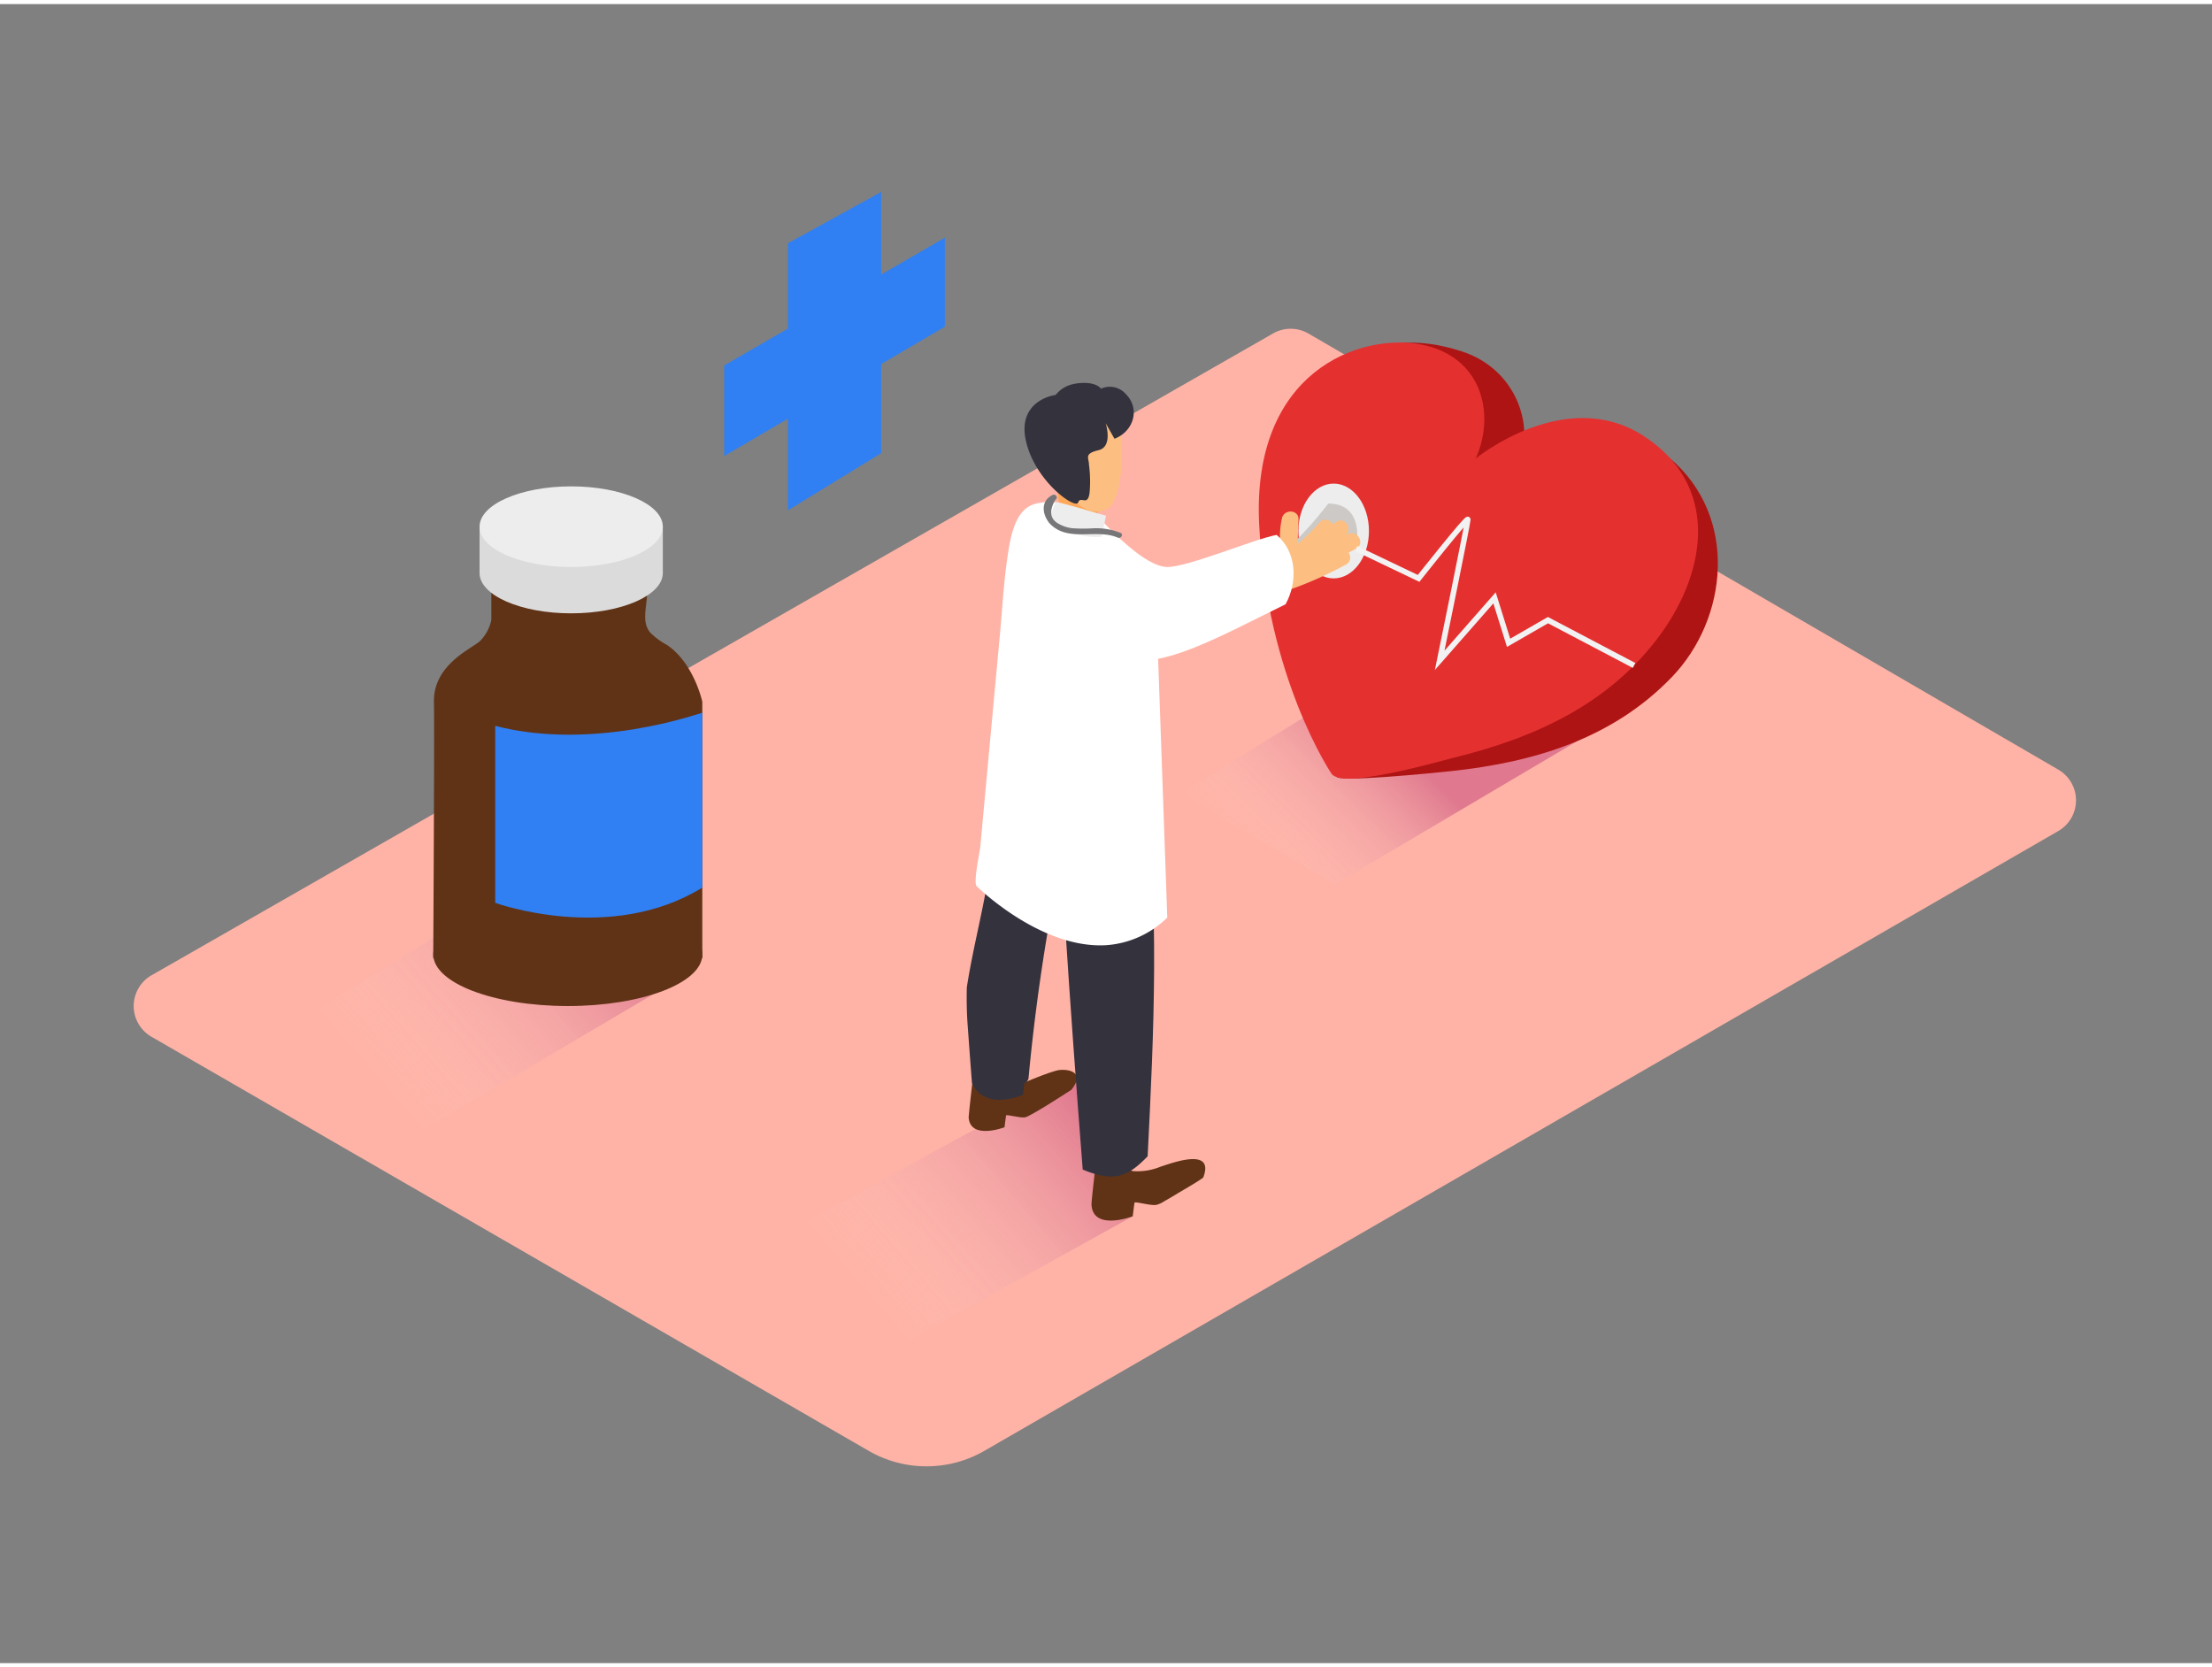
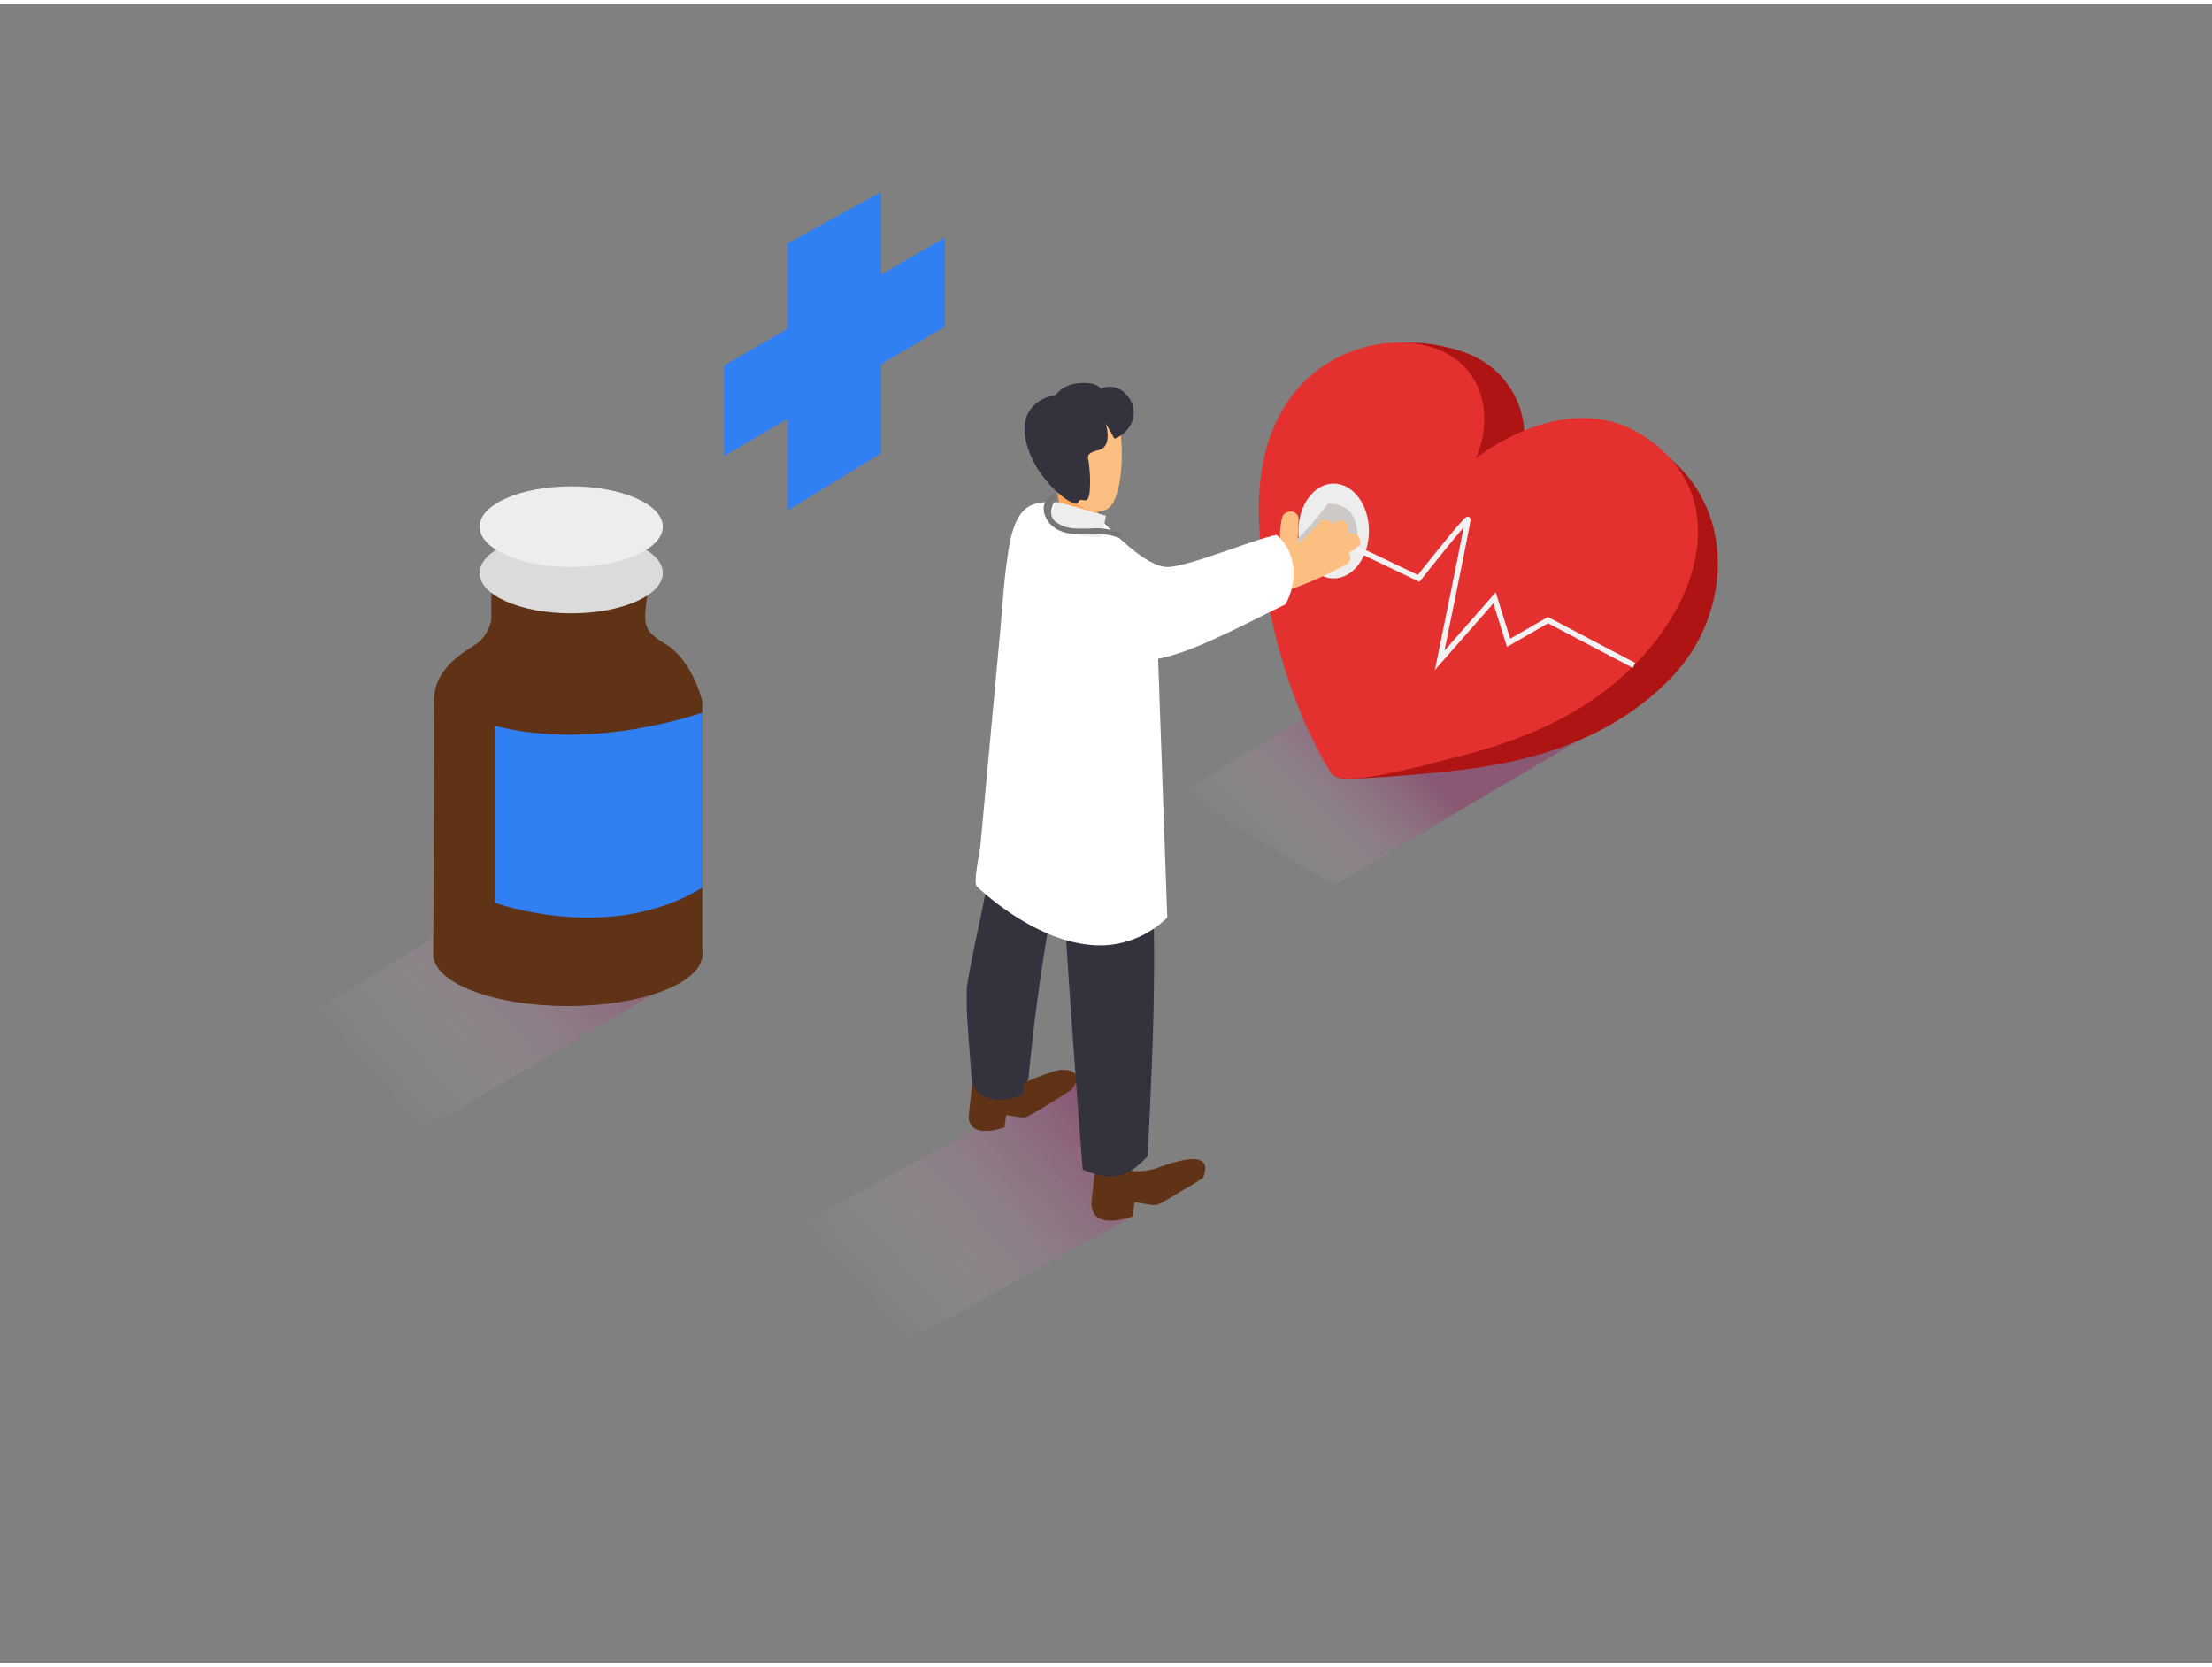
<svg xmlns="http://www.w3.org/2000/svg" xmlns:xlink="http://www.w3.org/1999/xlink" viewBox="0 0 400 300" width="406" height="306" class="illustration styles_illustrationTablet__1DWOa">
  <rect x="0" y="0" width="400" height="300" fill="#808080" stroke="none" />
  <defs>
    <linearGradient id="linear-gradient" x1="69.1" y1="196.4" x2="110.64" y2="160.39" gradientUnits="userSpaceOnUse">
      <stop offset="0" stop-color="#fff" stop-opacity="0" />
      <stop offset="0.99" stop-color="#9e005d" />
    </linearGradient>
    <linearGradient id="linear-gradient-2" x1="156.77" y1="234.2" x2="197.26" y2="199.11" xlink:href="#linear-gradient" />
    <linearGradient id="linear-gradient-3" x1="229.9" y1="158.88" x2="253.84" y2="134.51" xlink:href="#linear-gradient" />
  </defs>
  <title>191-200</title>
  <g style="isolation: isolate;">
    <g id="Layer_2" data-name="Layer 2">
-       <path d="M372.2,138.43,236.6,59.57a6.41,6.41,0,0,0-6.41,0L27.4,175.62a6.41,6.41,0,0,0,0,11.12l129.68,74.87a20.93,20.93,0,0,0,20.93,0l194.2-112.08A6.41,6.41,0,0,0,372.2,138.43Z" fill="#ffb3a6" />
      <polyline points="125.26 174.82 76.18 203.83 48.19 187.43 92.11 160.36" opacity="0.32" fill="url(#linear-gradient)" style="mix-blend-mode: multiply;" />
      <polyline points="204.82 219.21 164.26 241.71 136.27 225.31 194.48 193.53" opacity="0.32" fill="url(#linear-gradient-2)" style="mix-blend-mode: multiply;" />
      <polyline points="290.41 130.21 241.33 159.22 213.34 142.81 257.26 115.75" opacity="0.32" fill="url(#linear-gradient-3)" style="mix-blend-mode: multiply;" />
      <path d="M273.55,85.62S289.24,71.28,302,82.15c12.43,10.59,10.48,29,.32,39.55-10.73,11.14-24.9,15.4-39.91,17-2.8.3-21.23,2.16-20.71.93,0,0-10.94-19.72-8.58-47.37S248.4,57.62,264.34,62.8C275,66.27,278.28,78.05,273.55,85.62Z" fill="#af1414" />
      <path d="M266.86,82.17S282.95,69,297.07,78c13.75,8.8,11.81,24.15,3.18,36-9.12,12.49-22.58,18.64-37.23,22.24-2.74.67-20.3,5.81-22.24,2.93,0,0-11.67-17.25-13.08-45s18.16-34.7,29.18-32.63S270.52,74,266.86,82.17Z" fill="#e53030" />
      <path d="M88.85,103.23v8.13a7.67,7.67,0,0,1-2.13,3.9c-1.65,1.4-8.37,4.28-8.25,10.91.11,6-.13,46.36-.13,46.36H127V126.16s-1.48-6.94-6.38-10.27a12.7,12.7,0,0,1-3.09-2.3c-1.42-1.81-.7-4-.48-7.07a35.65,35.65,0,0,0-.17-4.08" fill="#603316" />
-       <polyline points="86.72 94.5 86.72 102.88 119.86 102.88 119.86 94.5" fill="#dbdbdb" />
      <ellipse cx="103.29" cy="102.88" rx="16.57" ry="7.29" fill="#dbdbdb" />
      <ellipse cx="103.29" cy="94.5" rx="16.57" ry="7.29" fill="#ededed" />
      <ellipse cx="102.68" cy="171.85" rx="24.33" ry="9.33" fill="#603316" />
      <path d="M127,128.14c-.63.13-19.63,7-37.45,2.38v32s20.76,7.55,37.45-2.76Z" fill="#3080f3" />
      <polygon points="142.47 43.26 142.47 91.55 159.34 81.21 159.34 33.97 142.47 43.26" fill="#3080f3" />
      <polygon points="130.95 65.35 130.95 81.73 170.86 58.34 170.86 42.24 130.95 65.35" fill="#3080f3" />
      <ellipse cx="241.17" cy="95.28" rx="6.38" ry="8.57" fill="#ededed" />
      <path d="M182.93,196s7.07-3.14,8.77-3.27,4.54.46,2.06,3.58c0,0-7.43,4.86-8.41,5s-3.36-.59-3.42-.34-.28,2.13-.28,2.13-6.21,2.37-6.49-1.79c0-.54.9-8.25.9-8.25" fill="#603316" />
      <path d="M174.83,177.82c1.23-8,3.48-15.73,4.41-23.81.59-5.09,1-10.2,1.64-15.28s2.52-10,3.74-15a.55.55,0,0,0-.25-.62c.06-.18.11-.35.17-.53.63-.6,1.27-1.17,1.89-1.71l8.69,5.85s-.05,5.32-.32,13c-1,4.49-1.78,8.5-2.92,12.76a1.12,1.12,0,0,1,.27,1A360.85,360.85,0,0,0,186,194.14a1.18,1.18,0,0,1-.78,1l-.24,2.1c-7.56,2.92-9.22-2.16-9.22-2.16s-.34-4.33-.77-10.34C174.81,182.44,174.78,180.13,174.83,177.82Z" fill="#34323d" />
      <path d="M198.4,207.65l4.2,1.5a2.31,2.31,0,0,0,1.7,1.55.93.93,0,0,0,.59.33,11,11,0,0,0,5-.81c2-.63,9.86-3.63,7.68,2-1.43,1-3,1.87-4.5,2.77-.82.5-1.65,1-2.5,1.47a5,5,0,0,1-1.47.68c-1.13.17-3.87-.68-3.94-.39s-.32,2.45-.32,2.45-7.15,2.73-7.46-2.06C197.32,216.52,198.4,207.65,198.4,207.65Z" fill="#603316" />
      <path d="M192.49,164.69c-.88-14.12-1.36-28.33-4.34-42.21-.13-3.61-2.47-1.3-2.31-2.73C187.11,108.13,204,122,204,122c.69.56.77,4.12.91,4.93q1.15,6.69,2,13.43c2.8,22.68,1.77,45.25.62,68-3.59,3.67-5.95,4.77-11.74,2.4-1.16-14.89-2.26-29.79-3.21-44.69Z" fill="#34323d" />
      <path d="M195.82,101.16a10.77,10.77,0,0,0,7.91,9.46c0,.44.13,3.12.18,3.56-5.09-1.22-8.84-7.61-9.37-13C194.46,100.34,195.74,100.35,195.82,101.16Z" fill="#34323d" />
      <path d="M209.31,115.1l-13.51-7.46.46-16.36c-2.86-.86-6.56-1.81-9.49-.77-3.33,1.19-4.1,6.22-4.55,9.21-.77,5.13-1,10.27-1.51,15.43l-1.91,20.63-1.53,16.59c-.08.85-1.3,6.5-.66,7.14,0,0,11.47,11.35,23.38,10.67a17.43,17.43,0,0,0,11.09-5Z" fill="#fff" />
      <path d="M240.19,90.32s-5.65,7.51-9.11,9.08l1.71,3.48,12.44-4.43S247.07,90.32,240.19,90.32Z" fill="#ccc9c6" />
      <path d="M243.72,95.86l-.35.19c1.27-1.13-.16-3.46-1.7-2.44l-.71.46a1.41,1.41,0,0,0-2.32-.38,35,35,0,0,1-4,3.94l.17-4.42c.07-1.76-2.42-1.94-2.95-.4a14.87,14.87,0,0,0-.4,3.71,5.25,5.25,0,0,1-1.73,3.45,1.32,1.32,0,0,0-.42,1.31l-.2,0c-1.71.17-1.89,2.61-.52,3-1.34.8-.54,3.23,1.17,2.72a68.29,68.29,0,0,0,13.67-5.67,1.39,1.39,0,0,0,.42-2.12l1.42-.75C246.93,97.53,245.42,94.93,243.72,95.86Z" fill="#fcbf81" />
      <path d="M195.8,89.53s10,12.26,15.29,12.26c3.8,0,15.89-5.12,19.77-5.8,3.62,3.07,3.86,8.44,1.61,12.54-11.57,5.64-23.3,12.36-29.24,9.42-7.18-3.56-17-16.92-17-16.92S179.09,94,195.8,89.53Z" fill="#fff" />
      <path d="M198.36,93.62l.82-6.6L191.06,87l.73,5.43A12.61,12.61,0,0,0,198.36,93.62Z" fill="#ffa85a" />
      <path d="M201.36,74.65c1.89-.78,2.55,15.08-1.36,16.78s-8.26-3.38-10.09-7.8S193,78.12,201.36,74.65Z" fill="#fcbf81" />
      <path d="M199.94,75.79s1.39,4.24-1.3,4.88-1.72,1.39-1.72,2.6a23,23,0,0,1,.12,5c-.31,2.73-1.62.54-2.07,1.85s-7.7-3.72-9.42-11,4.89-8.4,5.21-8.41,1.12-1.85,4.33-2.16,4,1,4,1a3.83,3.83,0,0,1,4.52,1c2.62,2.63,1.38,6.74-2.08,8.05Z" fill="#34323d" />
      <path d="M199.22,96.31l.78-3.79s-8.52-2.51-8.94-2.47-1.52,3.76-1.52,3.76S194.6,96.81,199.22,96.31Z" fill="#ededed" />
      <path d="M202.63,95.62a11.78,11.78,0,0,0-5.1-.82,28.19,28.19,0,0,1-3.31,0,6.2,6.2,0,0,1-2.68-.77q-2.5-1.28-.69-4.41c.58-.28.07-1.14-.5-.86-2.47,1.17-1.81,4.18,0,5.66,3.33,2.73,8.07.46,11.78,2.06C202.71,96.73,203.22,95.87,202.63,95.62Z" fill="#77777a" />
      <path d="M245.23,98.45l11.3,5.4s8.9-11.27,8.9-10.64-5.09,25.46-5.09,25.46l9.92-11.3,2.54,8.13,7.12-4.1,15.57,8.19" fill="none" stroke="#f2f2f2" stroke-miterlimit="10" />
    </g>
  </g>
</svg>